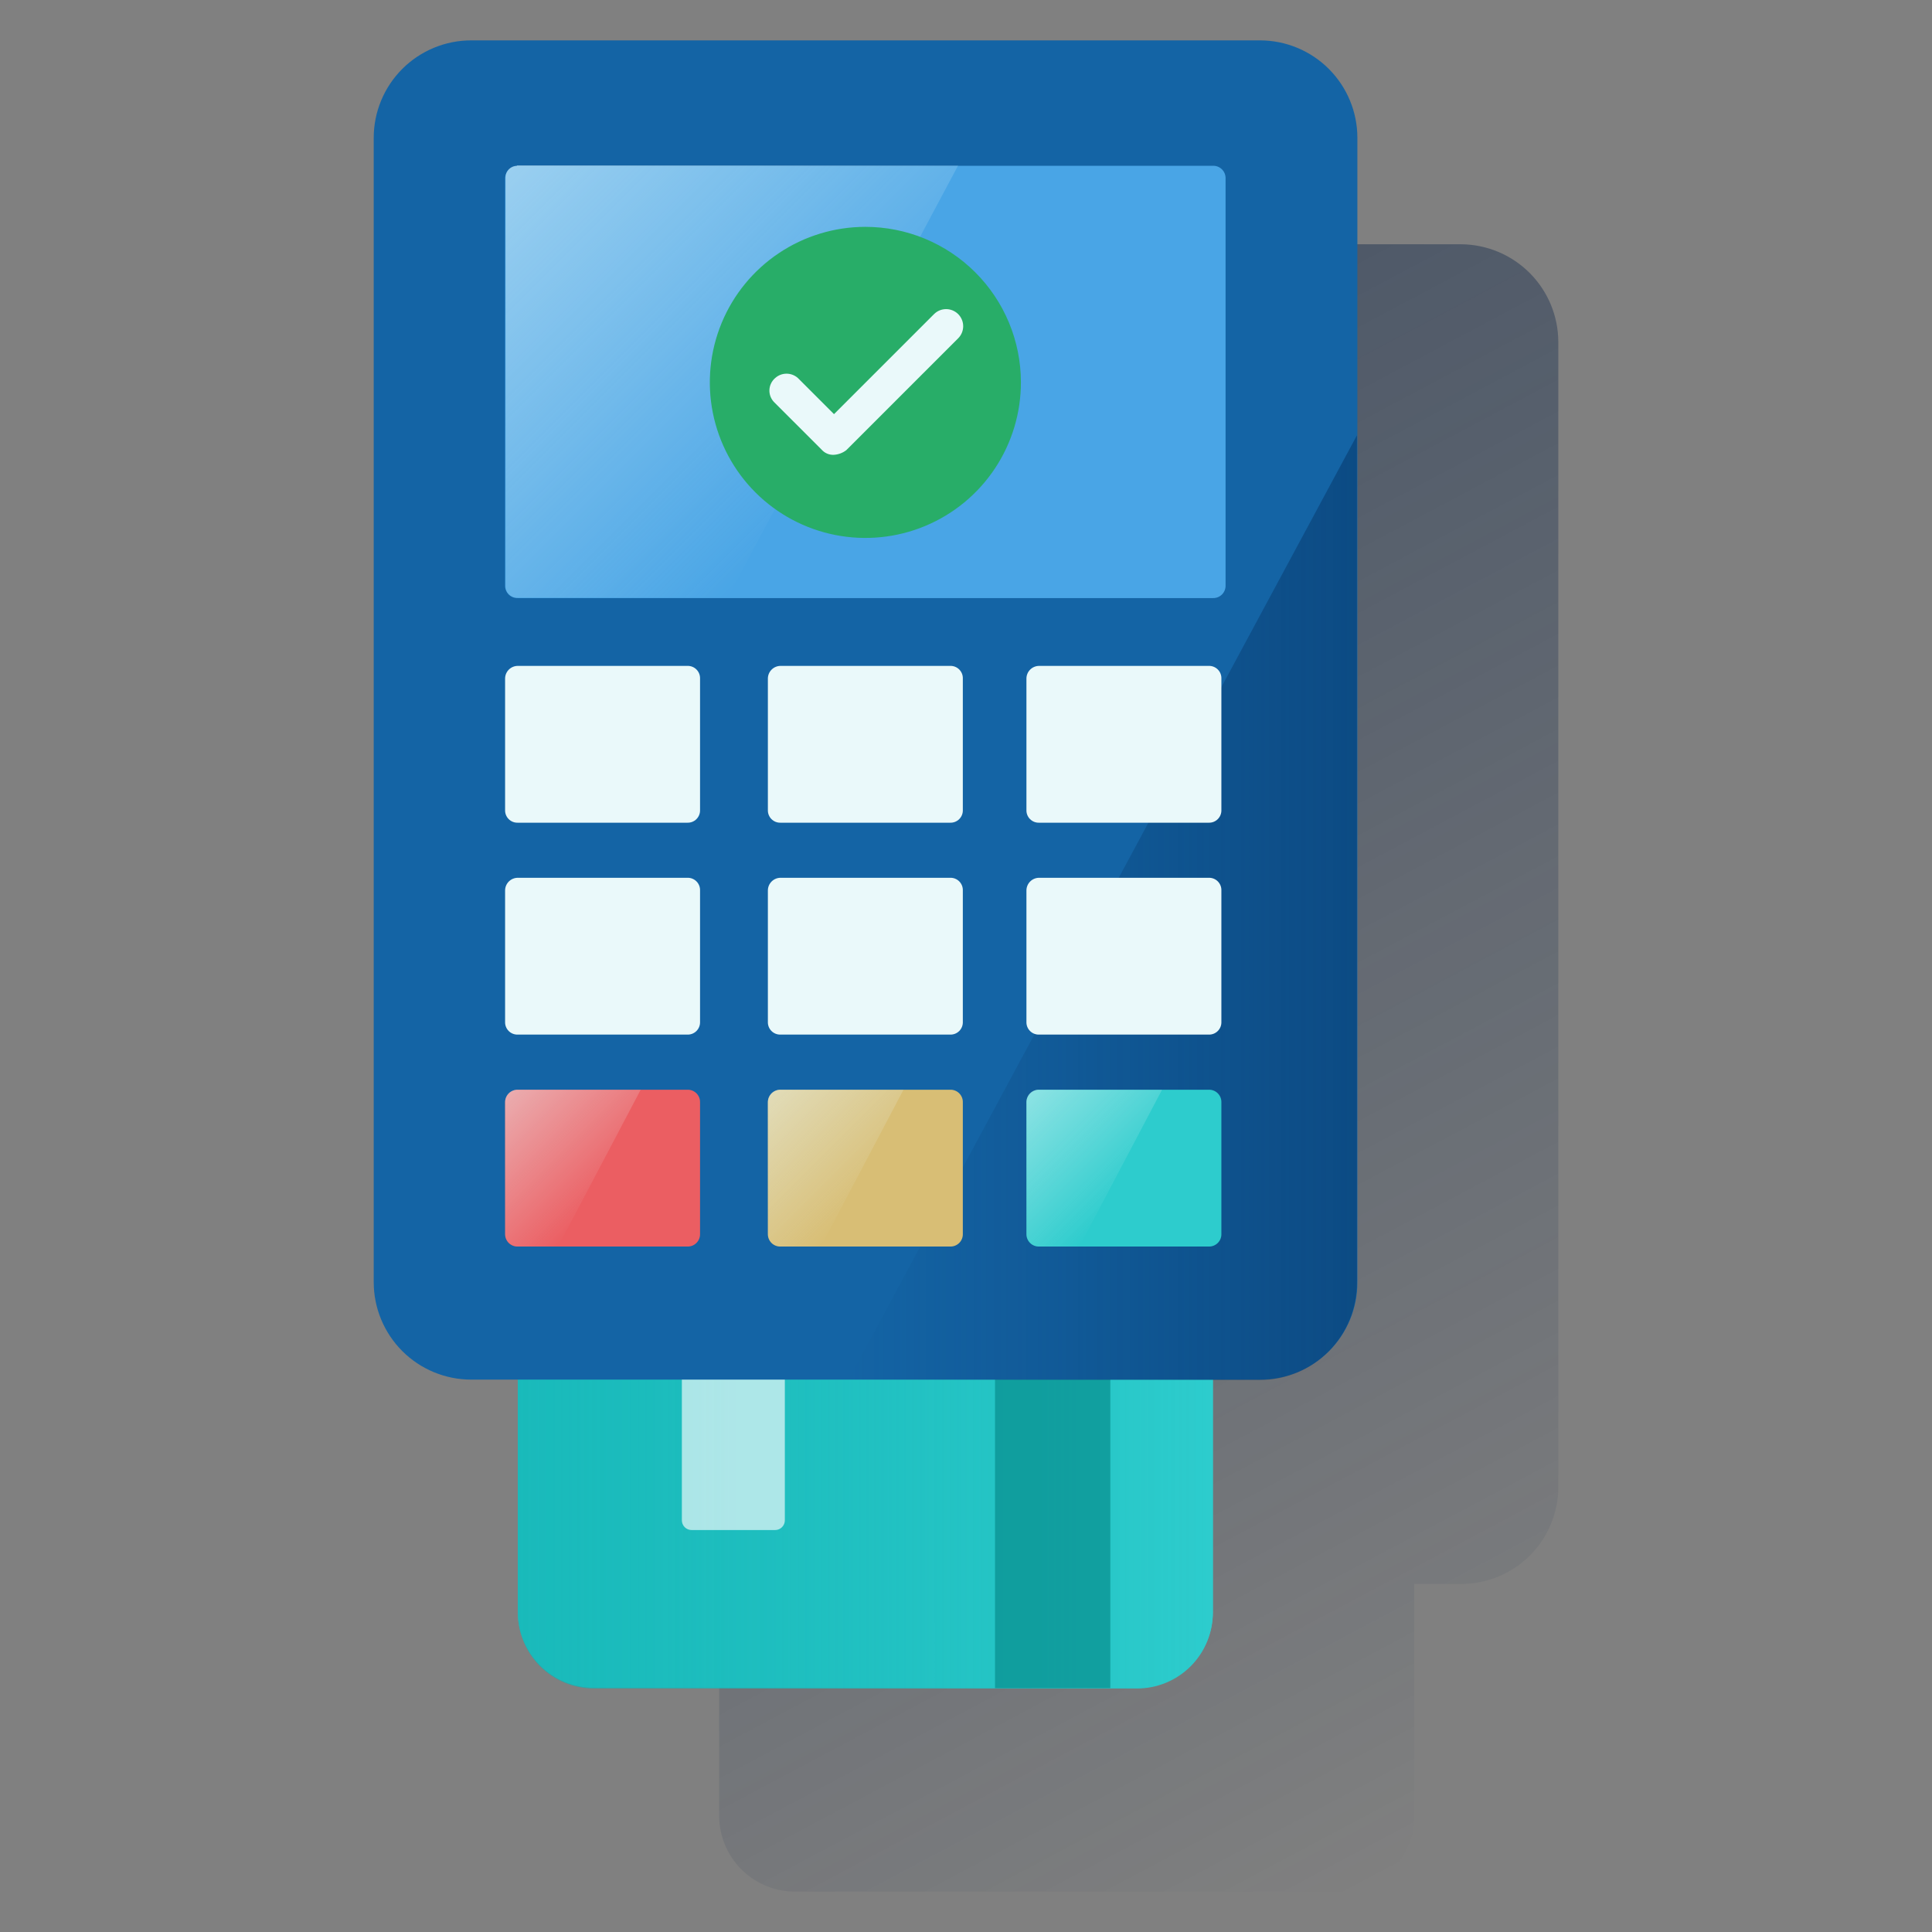
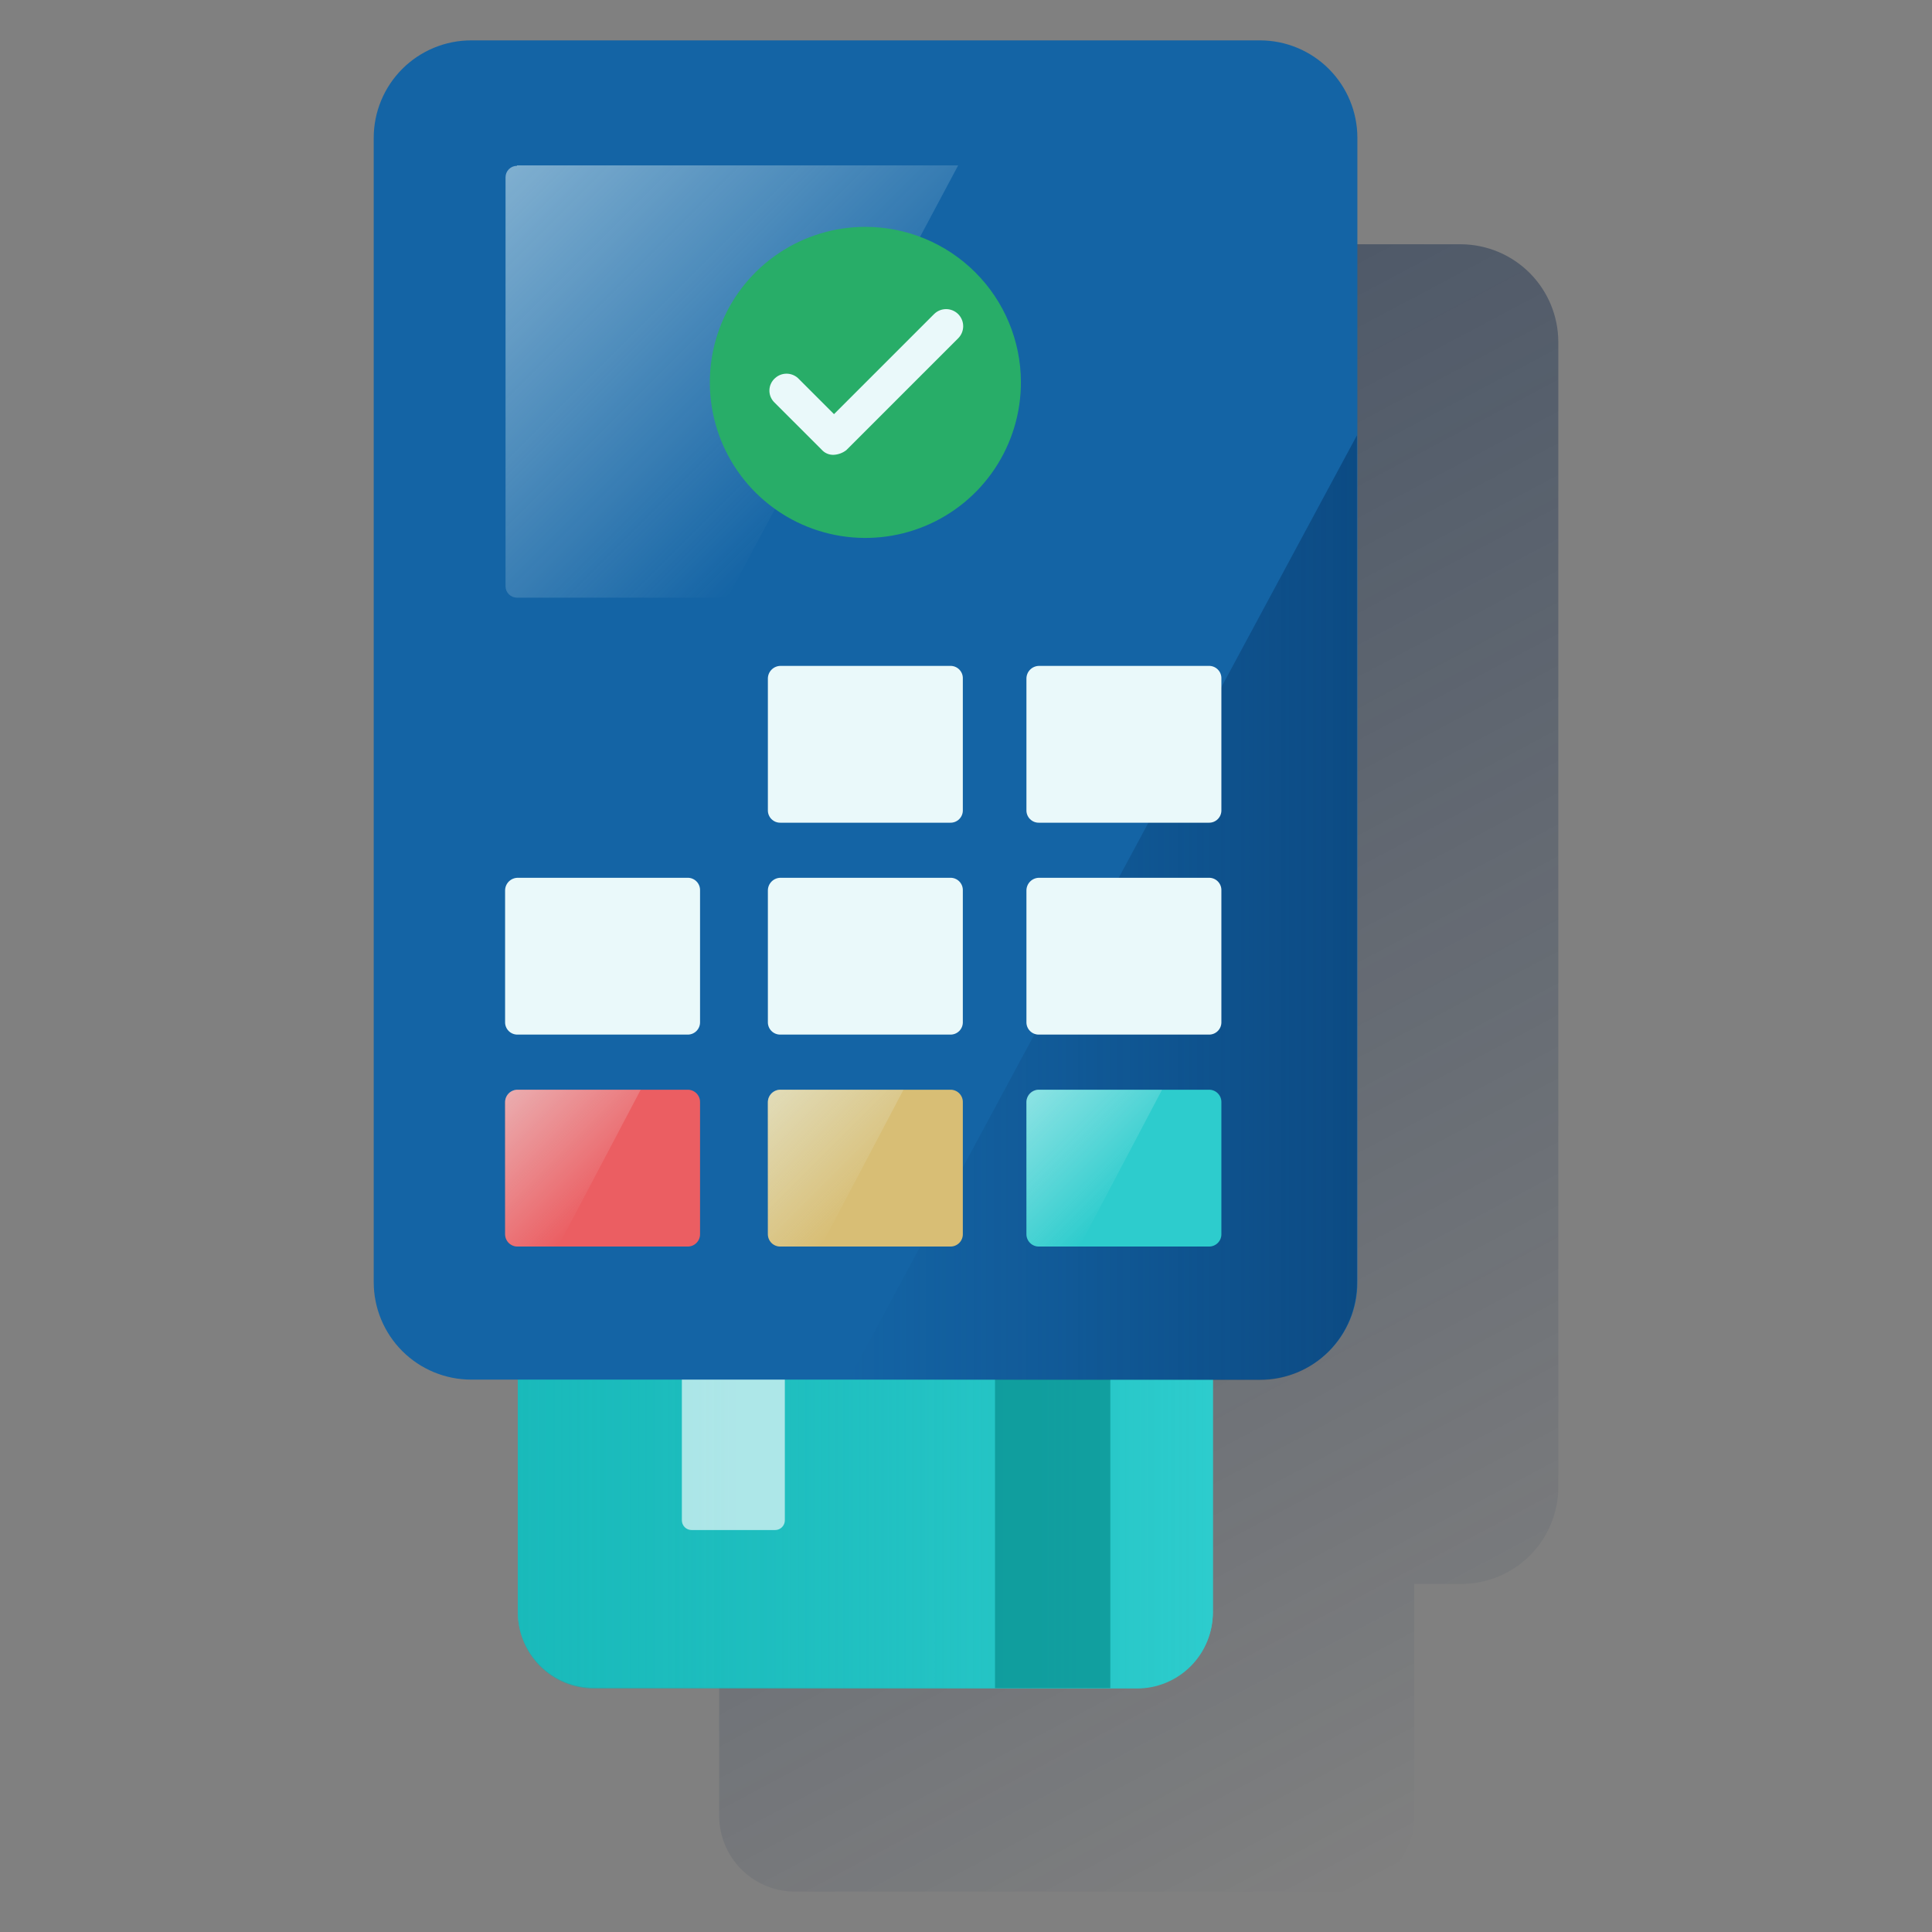
<svg xmlns="http://www.w3.org/2000/svg" width="600" height="600" viewBox="0 0 600 600" fill="none">
  <rect x="0" y="0" width="600" height="600" fill="#808080" stroke="none" />
  <path d="M453.806 75.859H208.866C200.837 75.859 193.137 79.049 187.46 84.726C181.783 90.403 178.594 98.103 178.594 106.131V461.499C178.594 469.527 181.783 477.227 187.46 482.904C193.137 488.581 200.837 491.771 208.866 491.771H223.344V563.897C223.344 570.146 225.826 576.138 230.244 580.556C234.662 584.975 240.655 587.457 246.903 587.457H415.769C419.997 587.471 424.15 586.341 427.788 584.186C431.426 582.031 434.413 578.932 436.433 575.216C438.271 571.776 439.221 567.93 439.197 564.029V491.902H453.806C461.8 491.902 469.466 488.727 475.119 483.075C480.771 477.422 483.947 469.756 483.947 461.762V106.131C483.912 98.136 480.73 90.476 475.089 84.81C469.447 79.144 461.801 75.928 453.806 75.859Z" fill="url(#paint0_linear_2257_1214)" />
  <path d="M376.665 202.856V500.575C376.665 506.824 374.183 512.816 369.765 517.234C365.347 521.653 359.354 524.135 353.106 524.135H184.372C178.124 524.135 172.131 521.653 167.713 517.234C163.295 512.816 160.812 506.824 160.812 500.575V202.856C160.812 199.763 161.422 196.699 162.606 193.841C163.79 190.982 165.525 188.385 167.713 186.197C169.901 184.01 172.498 182.274 175.356 181.09C178.215 179.906 181.278 179.297 184.372 179.297H353.106C359.344 179.331 365.316 181.825 369.727 186.235C374.138 190.646 376.631 196.619 376.665 202.856Z" fill="#2DCCCD" />
  <path d="M353.106 179.414H279.005L160.812 401.716V500.824C160.812 507.073 163.295 513.065 167.713 517.483C172.131 521.902 178.124 524.384 184.372 524.384H353.106C359.354 524.384 365.347 521.902 369.765 517.483C374.183 513.065 376.665 507.073 376.665 500.824V202.842C376.631 196.616 374.133 190.658 369.719 186.268C365.304 181.878 359.331 179.414 353.106 179.414Z" fill="url(#paint1_linear_2257_1214)" />
  <path opacity="0.6" d="M344.816 179.414H309.016V524.252H344.816V179.414Z" fill="#028484" />
  <path opacity="0.7" d="M243.741 230.624V472.142C243.741 472.945 243.422 473.715 242.854 474.283C242.287 474.851 241.517 475.17 240.714 475.17H214.785C213.982 475.17 213.212 474.851 212.644 474.283C212.077 473.715 211.758 472.945 211.758 472.142V230.624C211.758 229.821 212.077 229.051 212.644 228.484C213.212 227.916 213.982 227.597 214.785 227.597H240.714C241.116 227.578 241.518 227.644 241.894 227.789C242.27 227.935 242.611 228.157 242.896 228.442C243.181 228.727 243.403 229.068 243.549 229.444C243.694 229.82 243.76 230.222 243.741 230.624Z" fill="#EAF9FA" />
  <path d="M391.275 428.451H146.335C138.306 428.451 130.606 425.261 124.929 419.584C119.252 413.907 116.062 406.207 116.062 398.179V42.811C116.062 34.782 119.252 27.083 124.929 21.405C130.606 15.728 138.306 12.539 146.335 12.539H391.275C399.303 12.539 407.003 15.728 412.68 21.405C418.357 27.083 421.547 34.782 421.547 42.811V398.179C421.564 402.159 420.793 406.103 419.278 409.784C417.763 413.464 415.534 416.808 412.719 419.623C409.905 422.437 406.561 424.667 402.88 426.182C399.199 427.697 395.255 428.468 391.275 428.451Z" fill="#1464A5" />
  <path d="M263.469 428.571H391.269C399.263 428.571 406.929 425.395 412.582 419.743C418.234 414.09 421.41 406.424 421.41 398.43V135.195L263.469 428.571Z" fill="url(#paint2_linear_2257_1214)" />
-   <path d="M160.81 51.487H376.663C377.187 51.468 377.708 51.558 378.196 51.75C378.683 51.942 379.126 52.232 379.496 52.602C379.866 52.973 380.157 53.415 380.348 53.903C380.54 54.39 380.63 54.912 380.612 55.435V181.788C380.63 182.312 380.54 182.833 380.348 183.321C380.157 183.808 379.866 184.251 379.496 184.621C379.126 184.991 378.683 185.282 378.196 185.474C377.708 185.665 377.187 185.755 376.663 185.737H160.81C160.287 185.755 159.765 185.665 159.278 185.474C158.79 185.282 158.348 184.991 157.977 184.621C157.607 184.251 157.317 183.808 157.125 183.321C156.933 182.833 156.843 182.312 156.862 181.788V55.435C156.862 54.917 156.964 54.403 157.162 53.924C157.361 53.445 157.652 53.01 158.018 52.643C158.385 52.277 158.82 51.986 159.299 51.787C159.778 51.589 160.292 51.487 160.81 51.487Z" fill="#49A5E6" />
  <path d="M160.554 51.499C159.611 51.499 158.707 51.873 158.041 52.54C157.374 53.206 157 54.11 157 55.053V182.063C157 183.006 157.374 183.91 158.041 184.576C158.707 185.243 159.611 185.617 160.554 185.617H225.968L297.568 51.367H160.554V51.499Z" fill="url(#paint3_linear_2257_1214)" />
-   <path d="M160.81 206.799H213.457C213.981 206.781 214.502 206.87 214.99 207.062C215.477 207.254 215.92 207.544 216.29 207.915C216.661 208.285 216.951 208.728 217.143 209.215C217.335 209.703 217.424 210.224 217.406 210.748V251.549C217.424 252.073 217.335 252.594 217.143 253.082C216.951 253.569 216.661 254.012 216.29 254.382C215.92 254.753 215.477 255.043 214.99 255.235C214.502 255.427 213.981 255.516 213.457 255.498H160.81C160.287 255.516 159.765 255.427 159.278 255.235C158.79 255.043 158.348 254.753 157.977 254.382C157.607 254.012 157.317 253.569 157.125 253.082C156.933 252.594 156.843 252.073 156.862 251.549V210.748C156.862 210.229 156.964 209.716 157.162 209.237C157.361 208.758 157.652 208.322 158.018 207.956C158.385 207.589 158.82 207.298 159.299 207.1C159.778 206.901 160.292 206.799 160.81 206.799Z" fill="#EAF9FA" />
  <path d="M242.42 206.799H295.067C295.59 206.781 296.112 206.87 296.599 207.062C297.087 207.254 297.529 207.544 297.9 207.915C298.27 208.285 298.56 208.728 298.752 209.215C298.944 209.703 299.034 210.224 299.015 210.748V251.549C299.034 252.073 298.944 252.594 298.752 253.082C298.56 253.569 298.27 254.012 297.9 254.382C297.529 254.753 297.087 255.043 296.599 255.235C296.112 255.427 295.59 255.516 295.067 255.498H242.42C241.896 255.516 241.374 255.427 240.887 255.235C240.4 255.043 239.957 254.753 239.587 254.382C239.216 254.012 238.926 253.569 238.734 253.082C238.542 252.594 238.453 252.073 238.471 251.549V210.748C238.471 209.701 238.887 208.696 239.628 207.956C240.368 207.215 241.372 206.799 242.42 206.799Z" fill="#EAF9FA" />
  <path d="M322.717 206.799H375.364C375.887 206.781 376.409 206.87 376.896 207.062C377.383 207.254 377.826 207.544 378.196 207.915C378.567 208.285 378.857 208.728 379.049 209.215C379.241 209.703 379.33 210.224 379.312 210.748V251.549C379.33 252.073 379.241 252.594 379.049 253.082C378.857 253.569 378.567 254.012 378.196 254.382C377.826 254.753 377.383 255.043 376.896 255.235C376.409 255.427 375.887 255.516 375.364 255.498H322.717C322.193 255.516 321.671 255.427 321.184 255.235C320.697 255.043 320.254 254.753 319.884 254.382C319.513 254.012 319.223 253.569 319.031 253.082C318.839 252.594 318.75 252.073 318.768 251.549V210.748C318.768 209.701 319.184 208.696 319.924 207.956C320.665 207.215 321.669 206.799 322.717 206.799Z" fill="#EAF9FA" />
  <path d="M160.81 272.604H213.457C213.981 272.586 214.502 272.675 214.99 272.867C215.477 273.059 215.92 273.349 216.29 273.719C216.661 274.09 216.951 274.533 217.143 275.02C217.335 275.507 217.424 276.029 217.406 276.552V317.354C217.424 317.877 217.335 318.399 217.143 318.886C216.951 319.374 216.661 319.816 216.29 320.187C215.92 320.557 215.477 320.847 214.99 321.039C214.502 321.231 213.981 321.321 213.457 321.302H160.81C160.287 321.321 159.765 321.231 159.278 321.039C158.79 320.847 158.348 320.557 157.977 320.187C157.607 319.816 157.317 319.374 157.125 318.886C156.933 318.399 156.843 317.877 156.862 317.354V276.552C156.862 276.034 156.964 275.52 157.162 275.041C157.361 274.562 157.652 274.127 158.018 273.76C158.385 273.394 158.82 273.103 159.299 272.904C159.778 272.706 160.292 272.604 160.81 272.604Z" fill="#EAF9FA" />
  <path d="M242.42 272.604H295.067C295.59 272.586 296.112 272.675 296.599 272.867C297.087 273.059 297.529 273.349 297.9 273.719C298.27 274.09 298.56 274.533 298.752 275.02C298.944 275.507 299.034 276.029 299.015 276.552V317.354C299.034 317.877 298.944 318.399 298.752 318.886C298.56 319.374 298.27 319.816 297.9 320.187C297.529 320.557 297.087 320.847 296.599 321.039C296.112 321.231 295.59 321.321 295.067 321.302H242.42C241.896 321.321 241.374 321.231 240.887 321.039C240.4 320.847 239.957 320.557 239.587 320.187C239.216 319.816 238.926 319.374 238.734 318.886C238.542 318.399 238.453 317.877 238.471 317.354V276.552C238.471 275.505 238.887 274.501 239.628 273.76C240.368 273.02 241.372 272.604 242.42 272.604Z" fill="#EAF9FA" />
  <path d="M322.717 272.604H375.364C375.887 272.586 376.409 272.675 376.896 272.867C377.383 273.059 377.826 273.349 378.196 273.719C378.567 274.09 378.857 274.533 379.049 275.02C379.241 275.507 379.33 276.029 379.312 276.552V317.354C379.33 317.877 379.241 318.399 379.049 318.886C378.857 319.374 378.567 319.816 378.196 320.187C377.826 320.557 377.383 320.847 376.896 321.039C376.409 321.231 375.887 321.321 375.364 321.302H322.717C322.193 321.321 321.671 321.231 321.184 321.039C320.697 320.847 320.254 320.557 319.884 320.187C319.513 319.816 319.223 319.374 319.031 318.886C318.839 318.399 318.75 317.877 318.768 317.354V276.552C318.768 275.505 319.184 274.501 319.924 273.76C320.665 273.02 321.669 272.604 322.717 272.604Z" fill="#EAF9FA" />
  <path d="M322.717 338.424H375.364C375.887 338.406 376.409 338.495 376.896 338.687C377.383 338.879 377.826 339.169 378.196 339.54C378.567 339.91 378.857 340.353 379.049 340.84C379.241 341.328 379.33 341.849 379.312 342.373V383.174C379.33 383.698 379.241 384.219 379.049 384.707C378.857 385.194 378.567 385.637 378.196 386.007C377.826 386.377 377.383 386.668 376.896 386.86C376.409 387.052 375.887 387.141 375.364 387.123H322.717C322.193 387.141 321.671 387.052 321.184 386.86C320.697 386.668 320.254 386.377 319.884 386.007C319.513 385.637 319.223 385.194 319.031 384.707C318.839 384.219 318.75 383.698 318.768 383.174V342.373C318.768 341.326 319.184 340.321 319.924 339.581C320.665 338.84 321.669 338.424 322.717 338.424Z" fill="#2DCCCD" />
  <path d="M160.81 338.424H213.457C213.981 338.406 214.502 338.495 214.99 338.687C215.477 338.879 215.92 339.169 216.29 339.54C216.661 339.91 216.951 340.353 217.143 340.84C217.335 341.328 217.424 341.849 217.406 342.373V383.174C217.424 383.698 217.335 384.219 217.143 384.707C216.951 385.194 216.661 385.637 216.29 386.007C215.92 386.377 215.477 386.668 214.99 386.86C214.502 387.052 213.981 387.141 213.457 387.123H160.81C160.287 387.141 159.765 387.052 159.278 386.86C158.79 386.668 158.348 386.377 157.977 386.007C157.607 385.637 157.317 385.194 157.125 384.707C156.933 384.219 156.843 383.698 156.862 383.174V342.373C156.862 341.854 156.964 341.341 157.162 340.862C157.361 340.383 157.652 339.947 158.018 339.581C158.385 339.214 158.82 338.923 159.299 338.725C159.778 338.526 160.292 338.424 160.81 338.424Z" fill="#EB5E62" />
  <path d="M242.42 338.424H295.067C295.59 338.406 296.112 338.495 296.599 338.687C297.087 338.879 297.529 339.169 297.9 339.54C298.27 339.91 298.56 340.353 298.752 340.84C298.944 341.328 299.034 341.849 299.015 342.373V383.174C299.034 383.698 298.944 384.219 298.752 384.707C298.56 385.194 298.27 385.637 297.9 386.007C297.529 386.377 297.087 386.668 296.599 386.86C296.112 387.052 295.59 387.141 295.067 387.123H242.42C241.896 387.141 241.374 387.052 240.887 386.86C240.4 386.668 239.957 386.377 239.587 386.007C239.216 385.637 238.926 385.194 238.734 384.707C238.542 384.219 238.453 383.698 238.471 383.174V342.373C238.471 341.326 238.887 340.321 239.628 339.581C240.368 338.84 241.372 338.424 242.42 338.424Z" fill="#D8BE75" />
  <path d="M160.81 387.123H173.314L198.979 338.424H160.81C160.287 338.406 159.765 338.495 159.278 338.687C158.79 338.879 158.348 339.169 157.977 339.54C157.607 339.91 157.317 340.353 157.125 340.84C156.933 341.328 156.843 341.849 156.862 342.373V383.174C156.862 384.221 157.278 385.226 158.018 385.966C158.759 386.707 159.763 387.123 160.81 387.123Z" fill="url(#paint4_linear_2257_1214)" />
  <path d="M242.42 387.123H254.923L280.589 338.424H242.42C241.896 338.406 241.374 338.495 240.887 338.687C240.4 338.879 239.957 339.169 239.587 339.54C239.216 339.91 238.926 340.353 238.734 340.84C238.542 341.328 238.453 341.849 238.471 342.373V383.174C238.471 384.221 238.887 385.226 239.628 385.966C240.368 386.707 241.372 387.123 242.42 387.123Z" fill="url(#paint5_linear_2257_1214)" />
  <path d="M322.717 387.123H335.22L360.886 338.424H322.717C322.193 338.406 321.671 338.495 321.184 338.687C320.697 338.879 320.254 339.169 319.884 339.54C319.513 339.91 319.223 340.353 319.031 340.84C318.839 341.328 318.75 341.849 318.768 342.373V383.174C318.768 384.221 319.184 385.226 319.924 385.966C320.665 386.707 321.669 387.123 322.717 387.123Z" fill="url(#paint6_linear_2257_1214)" />
  <path d="M317.052 118.625C317.079 128.184 314.268 137.536 308.976 145.497C303.684 153.458 296.149 159.669 287.325 163.346C278.501 167.022 268.785 167.997 259.406 166.148C250.028 164.299 241.408 159.709 234.64 152.959C227.871 146.209 223.258 137.602 221.383 128.229C219.509 118.855 220.458 109.136 224.11 100.302C227.762 91.468 233.953 83.916 241.899 78.603C249.845 73.29 259.19 70.453 268.749 70.453C281.537 70.453 293.803 75.524 302.858 84.554C311.913 93.585 317.018 105.837 317.052 118.625Z" fill="#28AD68" />
  <path d="M258.876 141.251C258.184 141.273 257.495 141.143 256.859 140.87C256.222 140.597 255.653 140.188 255.191 139.671L240.318 124.799C239.85 124.294 239.487 123.7 239.252 123.053C239.018 122.405 238.916 121.717 238.953 121.03C238.99 120.342 239.164 119.669 239.467 119.05C239.769 118.431 240.193 117.88 240.713 117.428C241.684 116.54 242.952 116.048 244.267 116.048C245.582 116.048 246.85 116.54 247.821 117.428L259.008 128.616L290.07 97.554C291.065 96.559 292.414 96 293.821 96C295.228 96 296.577 96.559 297.572 97.554C298.567 98.549 299.126 99.898 299.126 101.305C299.126 102.712 298.567 104.061 297.572 105.056L262.825 139.803C261.689 140.68 260.31 141.186 258.876 141.251Z" fill="#EAF9FA" />
  <defs>
    <linearGradient id="paint0_linear_2257_1214" x1="212.972" y1="69.647" x2="473.601" y2="559.817" gradientUnits="userSpaceOnUse">
      <stop stop-color="#072146" stop-opacity="0.5" offset="0" />
      <stop offset="1" stop-color="#072146" stop-opacity="0" />
    </linearGradient>
    <linearGradient id="paint1_linear_2257_1214" x1="376.665" y1="351.886" x2="74.919" y2="351.886" gradientUnits="userSpaceOnUse">
      <stop stop-color="#2DCCCD" offset="0" />
      <stop offset="1" stop-color="#02A5A5" stop-opacity="0.5" />
    </linearGradient>
    <linearGradient id="paint2_linear_2257_1214" x1="421.41" y1="281.87" x2="263.469" y2="281.87" gradientUnits="userSpaceOnUse">
      <stop stop-color="#043263" stop-opacity="0.5" offset="0" />
      <stop offset="1" stop-color="#043263" stop-opacity="0" />
    </linearGradient>
    <linearGradient id="paint3_linear_2257_1214" x1="160.198" y1="50.354" x2="260.701" y2="150.857" gradientUnits="userSpaceOnUse">
      <stop stop-color="#EAF9FA" stop-opacity="0.5" offset="0" />
      <stop offset="1" stop-color="#EAF9FA" stop-opacity="0" />
    </linearGradient>
    <linearGradient id="paint4_linear_2257_1214" x1="156.888" y1="340.635" x2="188.331" y2="372.079" gradientUnits="userSpaceOnUse">
      <stop stop-color="#EAF9FA" stop-opacity="0.5" offset="0" />
      <stop offset="1" stop-color="#EAF9FA" stop-opacity="0" />
    </linearGradient>
    <linearGradient id="paint5_linear_2257_1214" x1="238.497" y1="340.635" x2="269.941" y2="372.079" gradientUnits="userSpaceOnUse">
      <stop stop-color="#EAF9FA" stop-opacity="0.5" offset="0" />
      <stop offset="1" stop-color="#EAF9FA" stop-opacity="0" />
    </linearGradient>
    <linearGradient id="paint6_linear_2257_1214" x1="318.794" y1="340.635" x2="350.238" y2="372.079" gradientUnits="userSpaceOnUse">
      <stop stop-color="#EAF9FA" stop-opacity="0.5" offset="0" />
      <stop offset="1" stop-color="#EAF9FA" stop-opacity="0" />
    </linearGradient>
  </defs>
</svg>